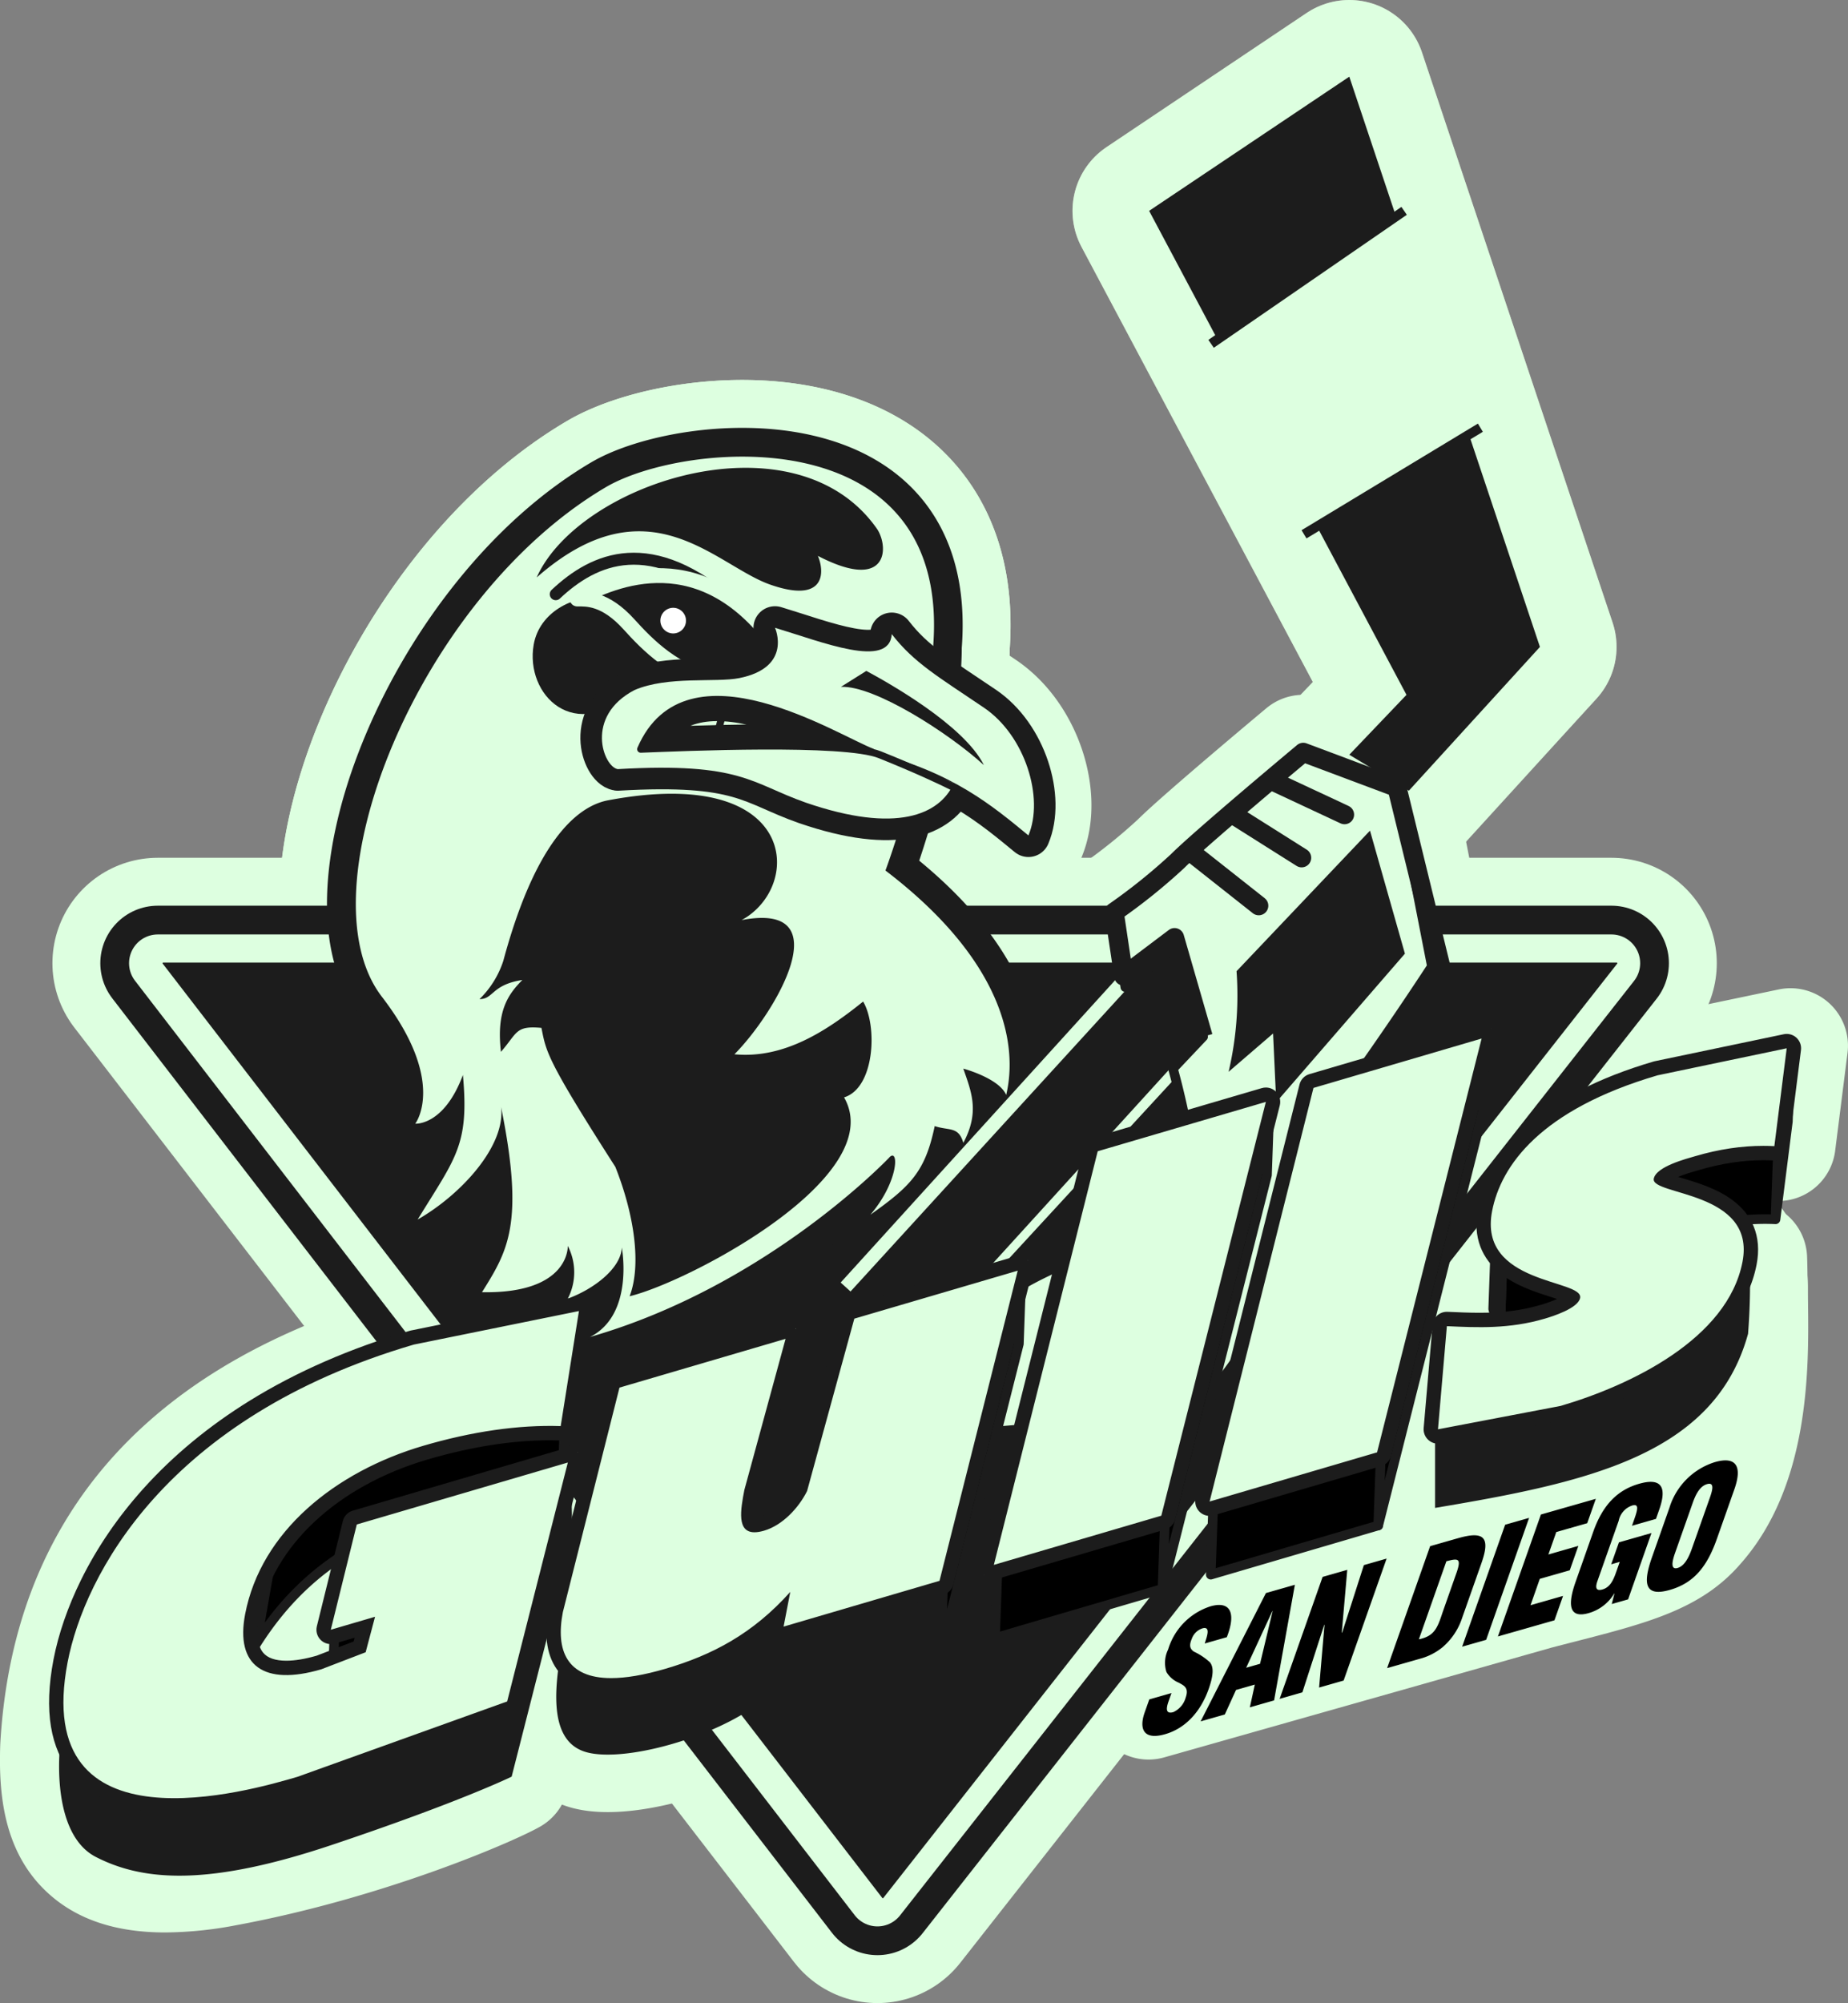
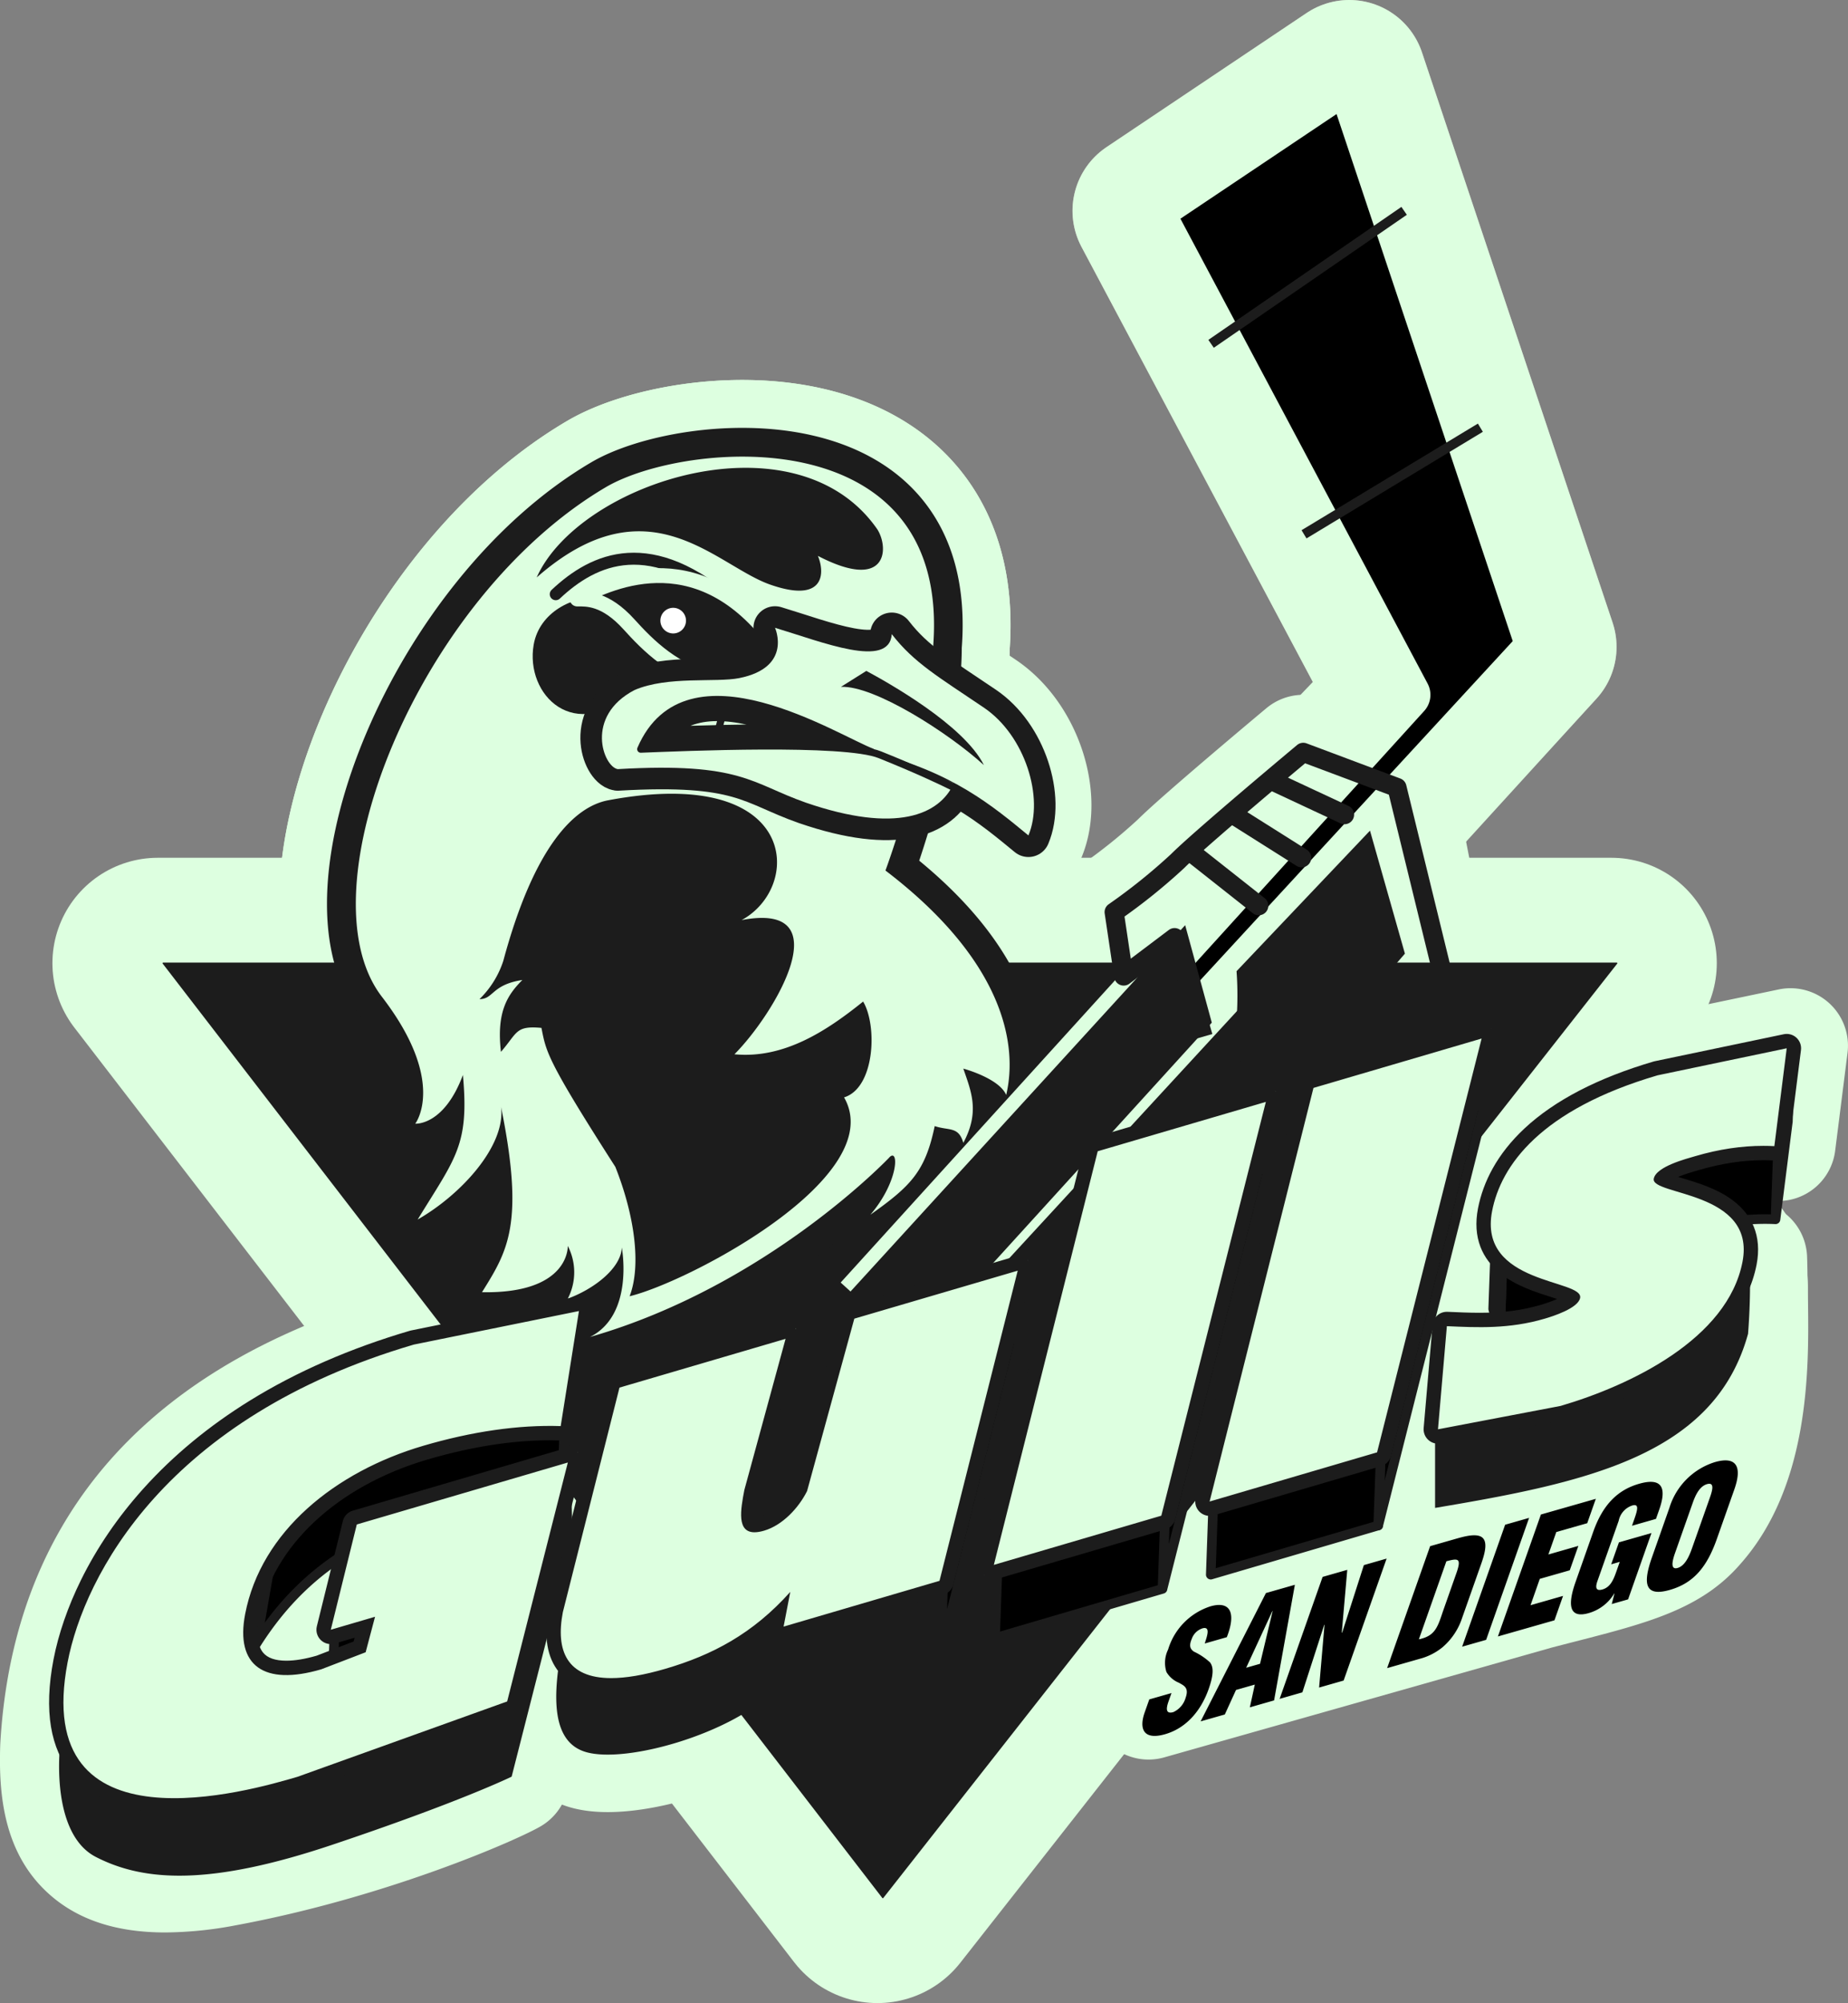
<svg xmlns="http://www.w3.org/2000/svg" width="249.054" height="269.785" viewBox="0 0 249.054 269.785">
  <rect x="0" y="0" width="249.054" height="269.785" fill="#808080" stroke="none" />
  <g id="Group_374" data-name="Group 374" transform="translate(-4646.972 -9358.838)">
    <path id="Path_149" data-name="Path 149" d="M4668.236,9488.568h195.907l-98.918,125.856-96.989-125.856Z" fill="#bbb5af" stroke="#ddffe0" stroke-linejoin="round" stroke-width="28.399" fill-rule="evenodd" />
    <path id="Path_150" data-name="Path 150" d="M4766.833,9514.708s-16.379,17.318-40.359,24.2c6-3.013,4.281-12.049,4.281-12.049-.107,2.795-3.745,5.593-7.28,6.885a7.7,7.7,0,0,0,0-7.1s.322,6.453-11.56,6.237c3.434-5.519,5.781-9.143,2.568-24.954.642,5.161-5.244,11.724-11.239,15.166,5.139-8.389,6.958-10,6.1-19.47-2.57,6.884-6.424,6.559-6.424,6.559s4.341-5.611-4.5-17.1c-10.92-14.2,4.9-53.744,30.188-68.629,10.6-6.239,46.571-9.466,44.107,21.514,0,12.909-6.426,30.119-6.426,30.119,15.952,12.155,17.878,23.45,16.272,30.229-.96-2.262-5.779-3.551-5.779-3.551,1.072,3.119,2.248,5.81,0,10-.643-2.257-1.928-1.61-3.854-2.257-1.285,6.13-3.212,8.066-8.671,11.939,3.853-4.515,3.853-9.032,2.57-7.741Z" fill="#bbb5af" stroke="#ddffe0" stroke-linejoin="round" stroke-width="20.653" fill-rule="evenodd" />
    <path id="Path_151" data-name="Path 151" d="M4766.833,9514.708s-16.379,17.318-40.359,24.2c6-3.013,4.281-12.049,4.281-12.049-.107,2.795-3.745,5.593-7.28,6.885a7.7,7.7,0,0,0,0-7.1s.322,6.453-11.56,6.237c3.434-5.519,5.781-9.143,2.568-24.954.642,5.161-5.244,11.724-11.239,15.166,5.139-8.389,6.958-10,6.1-19.47-2.57,6.884-6.424,6.559-6.424,6.559s4.341-5.611-4.5-17.1c-10.92-14.2,4.9-53.744,30.188-68.629,10.6-6.239,46.571-9.466,44.107,21.514,0,12.909-6.426,30.119-6.426,30.119,15.952,12.155,17.878,23.45,16.272,30.229-.96-2.262-5.779-3.551-5.779-3.551,1.072,3.119,2.248,5.81,0,10-.643-2.257-1.928-1.61-3.854-2.257-1.285,6.13-3.212,8.066-8.671,11.939,3.853-4.515,3.853-9.032,2.57-7.741Z" fill="#bbb5af" stroke="#ddffe0" stroke-linejoin="round" stroke-width="20.653" fill-rule="evenodd" />
    <path id="Path_152" data-name="Path 152" d="M4762.657,9533.748l73.866-81.324-34.684-65.187,26.977-18.072,25.691,76.806-80.93,87.778" fill="none" stroke="#bbb5af" stroke-linejoin="round" stroke-width="20.653" />
    <path id="Path_153" data-name="Path 153" d="M4836.843,9465.333l17.664-19.363-25.691-76.806-26.977,18.072,34.684,65.188-7.707,8.068,8.027,4.841Z" fill="#bbb5af" stroke="#ddffe0" stroke-linejoin="round" stroke-width="20.653" fill-rule="evenodd" />
    <path id="Path_154" data-name="Path 154" d="M4807.621,9549.237s14.773-13.556,19.268-41.307c7.066-9.684,13.061-18.933,13.061-18.933l-4.71-24.1-12.63-4.733s-13.92,11.619-16.919,14.631a78.36,78.36,0,0,1-8.563,6.884l1.5,10.111,7.226-5.969,3.263,12.639-4.067,4.3a102.894,102.894,0,0,1,3.211,17.428c-7.177,8.722-32.756,6.454-38.539,32.271,8.994-.43,37.9-3.229,37.9-3.229Zm-40.467-104.989c3,3.874,6.306,5.764,12.418,9.9,5.566,3.765,8.134,12.156,6,17.212-4.71-3.871-10.278-8.605-20.982-11.187-4.712-1.721-25.051-14.845-31.26-.43,5.566-.215,27.4-1.184,32.222.753s8.03,2.9,9.956,3.872c-1.928,4.2-7.709,6.776-19.913,2.582-7.387-2.582-8.67-5.486-25.371-4.519-1.928-.321-4.5-7.1,2.248-10.648,4.5-1.937,10.981-.982,14.131-1.614,7.225-1.452,4.816-6.775,4.816-6.775C4757.839,9445.323,4766.833,9448.981,4767.154,9444.248Zm73.223,108v9.682c20.555-3.442,37.683-7.1,42.179-23.449a89.916,89.916,0,0,0,.216-10.113c-5.783,5.163-42.4,23.881-42.4,23.881Zm-117.329,26.462c-1.283,6.453-2.568,14.63,3,16.134s19.483-2.582,25.05-8.175,4.924-17.211,4.924-17.211Zm110.027-24.613-.361,10.2-22.568,6.624.36-10.205,22.569-6.623Z" fill="#bbb5af" stroke="#ddffe0" stroke-linejoin="round" stroke-width="15.49" fill-rule="evenodd" />
    <g id="Group_166" data-name="Group 166">
      <path id="Path_155" data-name="Path 155" d="M4731.5,9553.932l-1.927-18.718a7.744,7.744,0,0,0-9.169-6.812c-10.767,2.074-28.788,5.547-43.992,14.932-18.238,11.258-28.129,28.188-29.4,50.32,0,.061-.006.123-.008.185-.218,6.535.364,14.754,6.848,20.336,3.831,3.3,8.915,4.937,15.41,4.937a51.97,51.97,0,0,0,9.367-.942c20.575-3.79,38.36-11.639,41.3-13.408a7.744,7.744,0,0,0,3.506-4.722c1.767-6.938,8.189-32.105,8.189-32.105a7.729,7.729,0,0,0,.237-2.136l-.322-11.294C4731.533,9554.313,4731.52,9554.122,4731.5,9553.932Z" fill="#ddffe0" />
      <path id="Path_156" data-name="Path 156" d="M4893.533,9493.99a7.748,7.748,0,0,0-6.837-1.889l-17.4,3.64c-.2.042-.4.092-.6.149-20.2,5.931-26.228,16.474-27.728,24.276a14.42,14.42,0,0,0,2.171,11.283c-13.931,3.63-36.264,9.192-40.2,9.562a7.743,7.743,0,0,0-7.721,7.51l-1.2,39.324a7.745,7.745,0,0,0,9.851,7.688l52.186-14.778q1.581-.412,3.043-.785c9.954-2.553,17.155-4.4,22.421-10.481,9.4-10.574,9.219-26.44,9.123-34.971-.009-.774-.017-1.494-.017-2.152a18.09,18.09,0,0,0-4.3-11.771,7.737,7.737,0,0,0,7.971-6.768l1.665-13.172A7.748,7.748,0,0,0,4893.533,9493.99Z" fill="#ddffe0" />
    </g>
-     <path id="Path_157" data-name="Path 157" d="M4668.236,9488.568h195.907l-98.918,125.856-96.989-125.856Z" stroke="#1c1c1c" stroke-linejoin="round" stroke-width="15.49" fill-rule="evenodd" />
    <path id="Path_158" data-name="Path 158" d="M4668.236,9488.568h195.907l-98.918,125.856-96.989-125.856Z" fill="#fff" stroke="#ddffe0" stroke-linejoin="round" stroke-width="7.745" fill-rule="evenodd" />
    <path id="Path_159" data-name="Path 159" d="M4668.958,9488.568h195.907l-98.918,125.856-96.989-125.856Z" fill="#1c1c1c" stroke="#1c1c1c" stroke-linejoin="round" stroke-width="0.161" fill-rule="evenodd" />
    <path id="Path_160" data-name="Path 160" d="M4766.833,9514.708s-16.379,17.318-40.359,24.2c6-3.013,4.281-12.049,4.281-12.049-.107,2.795-3.745,5.593-7.28,6.883a7.694,7.694,0,0,0,0-7.1s.322,6.453-11.56,6.237c3.434-5.519,5.781-9.143,2.568-24.954.642,5.161-5.244,11.724-11.239,15.166,5.139-8.389,6.958-10,6.1-19.47-2.57,6.884-6.424,6.559-6.424,6.559s4.341-5.611-4.5-17.1c-10.92-14.2,4.9-53.744,30.188-68.629,10.6-6.239,46.571-9.466,44.107,21.514,0,12.909-6.426,30.119-6.426,30.119,15.952,12.155,17.878,23.45,16.272,30.229-.96-2.262-5.779-3.551-5.779-3.551,1.072,3.119,2.248,5.81,0,10-.643-2.257-1.928-1.61-3.854-2.257-1.285,6.13-3.212,8.066-8.671,11.939,3.853-4.515,3.853-9.032,2.57-7.741Z" fill="none" stroke="#1c1c1c" stroke-linejoin="round" stroke-width="7.745" />
    <path id="Path_161" data-name="Path 161" d="M4766.849,9514.708s-16.379,17.318-40.36,24.2c6-3.013,4.282-12.049,4.282-12.049-.107,2.795-3.746,5.593-7.28,6.885a7.7,7.7,0,0,0,0-7.1s.322,6.453-11.56,6.237c3.434-5.519,5.781-9.143,2.568-24.954.642,5.161-5.244,11.724-11.24,15.166,5.14-8.389,6.959-10,6.1-19.47-2.57,6.884-6.424,6.559-6.424,6.559s4.341-5.611-4.5-17.1c-10.92-14.2,4.9-53.744,30.188-68.629,10.6-6.239,46.571-9.466,44.107,21.514,0,12.909-6.426,30.119-6.426,30.119,15.952,12.155,17.878,23.45,16.272,30.229-.96-2.262-5.779-3.551-5.779-3.551,1.072,3.119,2.248,5.81,0,10-.643-2.257-1.928-1.61-3.855-2.257-1.284,6.13-3.211,8.066-8.67,11.939,3.853-4.515,3.853-9.032,2.57-7.741Z" fill="#ddffe0" fill-rule="evenodd" />
    <path id="Path_162" data-name="Path 162" d="M4762.657,9533.748l73.866-81.324-34.684-65.187,26.977-18.072,25.691,76.806-80.93,87.778" stroke="#ddffe0" stroke-linejoin="round" stroke-width="6.454" />
-     <path id="Path_163" data-name="Path 163" d="M4836.843,9465.333l17.664-19.363-25.691-76.806-26.977,18.072,34.684,65.188-7.707,8.068,8.027,4.841Z" fill="#1c1c1c" fill-rule="evenodd" />
-     <path id="Path_164" data-name="Path 164" d="M4810.832,9404.661l24.408-16.779,9.873,29.528-20.791,12.424-13.49-25.173Z" fill="#ddffe0" fill-rule="evenodd" />
    <path id="Path_165" data-name="Path 165" d="M4810.189,9405.147l26.014-17.911m-13.489,43.566,23.766-14.359" fill="none" stroke="#1c1c1c" stroke-linejoin="round" stroke-width="1.291" />
    <path id="Path_166" data-name="Path 166" d="M4810.286,9496.575l-38.445,42.234-19.991,4.636,54.847-60Z" fill="#1c1c1c" fill-rule="evenodd" />
-     <path id="Path_167" data-name="Path 167" d="M4807.621,9549.237s14.773-13.556,19.268-41.307c7.066-9.684,13.061-18.933,13.061-18.933l-4.71-24.1-12.634-4.733s-13.916,11.619-16.915,14.631a78.36,78.36,0,0,1-8.563,6.884l1.5,10.111,7.226-5.969,3.263,12.639-4.067,4.3a102.894,102.894,0,0,1,3.211,17.428c-7.177,8.722-32.759,6.454-38.539,32.271,8.994-.43,37.9-3.229,37.9-3.229Z" fill="#ddffe0" stroke="#1c1c1c" stroke-linejoin="round" stroke-width="1.291" fill-rule="evenodd" />
    <path id="Path_168" data-name="Path 168" d="M4807.621,9473.722l8.99,7.1Zm5.563-5.162,9.21,5.808Zm5.782-4.3,9.207,4.3-9.207-4.3Z" stroke="#1c1c1c" stroke-linejoin="round" stroke-width="2.582" fill-rule="evenodd" />
    <path id="Path_169" data-name="Path 169" d="M4812.544,9503.2l6-5.165.427,9.252,17.341-20.006-4.707-16.566-17.984,18.931a45.251,45.251,0,0,1-1.072,13.555Z" fill="#1c1c1c" fill-rule="evenodd" />
    <path id="Path_170" data-name="Path 170" d="M4721.87,9438.871c5.14-4.841,12.848-8.391,24.088,1.613" fill="none" stroke="#1c1c1c" stroke-linecap="round" stroke-linejoin="round" stroke-width="1.614" />
    <path id="Path_171" data-name="Path 171" d="M4727.812,9439.354c-3.613-.323-8.141,1.946-8.912,6.294-1.2,6.776,5.542,13.554,13.569,6.132,5.161-4.772,12.765-2.906,12.765-2.906l-17.422-9.52Z" fill="#1c1c1c" fill-rule="evenodd" />
    <path id="Path_172" data-name="Path 172" d="M4743.71,9450.488c-5.631-.808-9.536-4.867-11.981-7.569-3.211-3.549-5.683-3.405-6.969-3.405,4.817-2.58,17.022-8.065,27.3,6.777-.246-.987-5.213,4.646-8.349,4.2Z" fill="#1c1c1c" stroke="#ddffe0" stroke-linejoin="round" stroke-width="2" fill-rule="evenodd" />
    <path id="Path_173" data-name="Path 173" d="M4735.971,9442.42a1.726,1.726,0,1,1,1.727,1.734,1.732,1.732,0,0,1-1.727-1.734Z" fill="#fff" fill-rule="evenodd" />
    <path id="Path_174" data-name="Path 174" d="M4767.154,9444.248c3,3.874,6.306,5.764,12.418,9.9,5.566,3.765,8.134,12.156,6,17.212-4.71-3.871-10.278-8.605-20.982-11.187-4.712-1.721-25.051-14.845-31.26-.43,5.566-.215,27.4-1.184,32.222.753s8.03,2.9,9.956,3.872c-1.928,4.2-7.709,6.776-19.913,2.582-7.387-2.582-8.67-5.486-25.371-4.519-1.928-.321-4.5-7.1,2.248-10.648,4.5-1.937,10.981-.982,14.131-1.614,7.225-1.452,4.816-6.775,4.816-6.775C4757.839,9445.323,4766.833,9448.981,4767.154,9444.248Z" fill="#ddffe0" stroke="#1c1c1c" stroke-linejoin="round" stroke-width="5.809" fill-rule="evenodd" />
    <path id="Path_175" data-name="Path 175" d="M4739.392,9453.729l-1.6,5.841m7.078-6.47-1.674,6.306m7.05-5.3-1.383,5.211m6.46-3.41-.911,3.437m4.792-1.7-.491,1.855" fill="none" stroke="#1c1c1c" stroke-linejoin="round" stroke-width="0.968" />
    <path id="Path_176" data-name="Path 176" d="M4767.154,9444.248c3,3.874,6.306,5.764,12.418,9.9,5.566,3.765,8.134,12.154,6,17.211-4.71-3.872-10.278-8.606-20.982-11.187-4.712-1.721-25.051-14.845-31.26-.43,5.566-.214,27.4-1.183,32.222.754s8.03,2.9,9.956,3.871c-1.928,4.2-7.709,6.776-19.913,2.582-7.387-2.582-8.67-5.485-25.371-4.519-1.928-.32-4.5-7.1,2.248-10.647,4.5-1.938,10.981-.982,14.131-1.614,7.225-1.452,4.816-6.776,4.816-6.776C4757.839,9445.323,4766.833,9448.981,4767.154,9444.248Z" fill="#ddffe0" fill-rule="evenodd" />
    <path id="Path_177" data-name="Path 177" d="M4764.585,9460.168c-4.712-1.721-25.051-14.845-31.26-.43,5.566-.214,27.4-1.183,32.222.754s8.11,3.469,10.037,4.437" fill="none" stroke="#1c1c1c" stroke-linejoin="round" stroke-width="0.968" />
    <path id="Path_178" data-name="Path 178" d="M4719.3,9436.612c5.781-12.909,35.007-22.268,45.925-6.455,1.607,2.582,1.287,8.391-8.028,3.55.963,2.26.963,6.454-6.422,3.871s-16.381-14.2-31.475-.966Zm9.635,30.012c-4.521.851-9.957,6.132-14.131,21.62a12.642,12.642,0,0,1-3.211,5.163c1.926,0,1.606-1.937,5.78-2.58-1.926,1.935-3.532,4.194-2.889,9.68,2.248-2.582,1.926-3.55,5.459-3.227.643,3.227.643,4.194,9.957,18.717,2.568,6.456,3.532,13.233,1.926,17.427,8.029-1.937,35.006-16.136,28.9-26.784,4.175-1.29,4.5-9.683,2.569-12.907-4.816,3.871-10.6,7.744-17.342,7.1,5.459-5.486,14.451-20.654.963-18.072,8.35-4.52,7.707-20.977-17.985-16.136Z" fill="#1c1c1c" fill-rule="evenodd" />
    <path id="Path_179" data-name="Path 179" d="M4763.727,9449.2l-3.425,2.149c4.5-.216,14.56,6.239,19.27,10.541-2.694-5.413-13-11.161-15.845-12.69Z" fill="#1c1c1c" fill-rule="evenodd" />
    <path id="Path_180" data-name="Path 180" d="M4840.377,9552.25v9.682c20.555-3.442,37.683-7.1,42.179-23.449a89.916,89.916,0,0,0,.216-10.113c-5.783,5.163-42.4,23.881-42.4,23.881Zm-117.329,26.462c-1.283,6.453-2.568,14.63,3,16.134s19.483-2.58,25.05-8.175,4.924-17.211,4.924-17.211Zm-67.016,10.06c-1.284,3.387-2.729,16.78,3.854,20.168s15.5,3.845,31.793-1.612c17.342-5.81,24.247-9.2,24.247-9.2l8.189-32.11-.161-7.744-8.671,30.012s-37.9,14.845-49.779,11.939c-4.333-1.614-9.472-11.455-9.472-11.455Z" fill="#1c1c1c" fill-rule="evenodd" />
    <path id="Path_181" data-name="Path 181" d="M4888.283,9499.678l-.358,10.207-1.668,13.176.36-10.205Zm-1.666,13.178-.361,10.205a31.641,31.641,0,0,0-10.647,1.347c-1.082.318-4.564,1.214-5.428,2.6l.361-10.2c.865-1.392,4.345-2.286,5.428-2.6A31.737,31.737,0,0,1,4886.617,9512.855Zm-26.319,19.906-.361,10.2c-1.111-1.444-8.027-1.842-10.776-5.714l.361-10.206c2.746,3.872,9.662,4.271,10.776,5.716Z" stroke="#1c1c1c" stroke-linejoin="round" stroke-width="1.291" fill-rule="evenodd" />
    <path id="Path_182" data-name="Path 182" d="M4849.522,9527.046l-.361,10.206a5.966,5.966,0,0,1-.954-2.13l.361-10.206A5.9,5.9,0,0,0,4849.522,9527.046Zm-2.358-28.683-.361,10.206-14.089,55.733.361-10.2,14.089-55.735Z" stroke="#1c1c1c" stroke-linejoin="round" stroke-width="1.291" fill-rule="evenodd" />
    <path id="Path_183" data-name="Path 183" d="M4833.075,9554.1l-.361,10.2-22.568,6.624.36-10.205,22.569-6.623Zm-14.988-47.2-.361,10.2-14.085,55.734.356-10.205,14.09-55.733ZM4804,9562.631l-.356,10.205-22.573,6.623.361-10.2Zm-19.354-33-.358,10.206-10.541,41.773.359-10.206,10.54-41.773Zm-86.611,46.613-.36,10.2-5.963,1.75.361-10.2Zm25.021-25.678-.36,10.2a59.7,59.7,0,0,0-18.516,2.65c-8.776,2.576-16.671,7.332-22.668,16.8l2.155-12.331c4.312-7.007,12.1-12.1,20.872-14.673a59.606,59.606,0,0,1,18.517-2.649Z" stroke="#1c1c1c" stroke-linejoin="round" stroke-width="1.291" fill-rule="evenodd" />
    <g id="Path_184" data-name="Path 184" fill="#ddffe0" stroke-linejoin="round" fill-rule="evenodd">
      <path d="M 4670.466 9601.997 C 4664.411 9601.997 4660.007 9600.382 4657.375 9597.196 C 4656.057 9595.6 4655.19 9593.604 4654.799 9591.261 C 4654.385 9588.778 4654.498 9585.842 4655.133 9582.533 C 4655.777 9579.185 4657.029 9575.566 4658.754 9572.069 C 4660.86 9567.8 4663.638 9563.734 4667.01 9559.986 C 4670.971 9555.584 4675.735 9551.649 4681.17 9548.292 C 4687.385 9544.454 4694.551 9541.329 4702.47 9539.005 L 4702.509 9538.993 L 4702.55 9538.985 L 4724.803 9534.469 L 4726.17 9534.191 L 4725.951 9535.568 L 4723.492 9551.064 L 4723.358 9551.909 L 4722.504 9551.881 C 4722.032 9551.864 4721.548 9551.856 4721.065 9551.856 C 4715.894 9551.856 4710.25 9552.743 4704.293 9554.492 C 4691.607 9558.215 4682.884 9566.411 4680.96 9576.418 C 4680.477 9578.938 4680.727 9580.883 4681.683 9582.04 C 4682.472 9582.995 4683.777 9583.479 4685.562 9583.479 C 4685.563 9583.479 4685.563 9583.479 4685.563 9583.479 C 4686.825 9583.479 4688.303 9583.234 4689.958 9582.752 L 4695.442 9580.646 L 4696.141 9578.005 L 4691.826 9579.27 L 4690.209 9579.743 L 4690.614 9578.108 L 4694.118 9563.93 L 4694.251 9563.39 L 4694.785 9563.233 L 4723.227 9554.89 L 4724.855 9554.412 L 4724.437 9556.057 L 4716.26 9588.238 L 4716.133 9588.737 L 4715.649 9588.911 L 4687.379 9599.063 L 4687.352 9599.073 L 4687.324 9599.081 C 4684.605 9599.879 4677.385 9601.997 4670.466 9601.997 Z M 4729.339 9585.823 C 4726.483 9585.823 4724.371 9585.021 4723.062 9583.437 C 4721.633 9581.706 4721.234 9579.134 4721.876 9575.792 L 4721.882 9575.765 L 4721.889 9575.738 L 4729.521 9545.492 L 4729.656 9544.955 L 4730.187 9544.8 L 4752.572 9538.231 L 4754.234 9537.743 L 4753.778 9539.415 L 4748.232 9559.732 C 4748.041 9560.729 4747.866 9561.692 4747.828 9562.522 C 4747.781 9563.537 4747.965 9563.92 4748.079 9564.058 C 4748.121 9564.108 4748.234 9564.245 4748.657 9564.245 C 4748.936 9564.245 4749.281 9564.186 4749.684 9564.067 C 4751.902 9563.416 4753.856 9561.226 4754.833 9559.313 L 4761.174 9536.187 L 4761.317 9535.666 L 4761.835 9535.514 L 4783.855 9529.052 L 4785.481 9528.575 L 4785.066 9530.217 L 4774.526 9571.99 L 4774.391 9572.527 L 4773.86 9572.683 L 4752.85 9578.848 L 4751.327 9579.295 L 4751.626 9577.736 L 4751.915 9576.237 C 4747.788 9580.123 4743.058 9582.726 4736.96 9584.517 C 4734.006 9585.384 4731.442 9585.823 4729.339 9585.823 Z M 4779.562 9571.011 L 4779.975 9569.37 L 4793.972 9513.66 L 4794.106 9513.124 L 4794.638 9512.968 L 4817.298 9506.318 L 4818.925 9505.841 L 4818.509 9507.484 L 4804.419 9563.219 L 4804.284 9563.755 L 4803.753 9563.91 L 4781.186 9570.534 L 4779.562 9571.011 Z M 4808.639 9562.478 L 4809.051 9560.836 L 4823.048 9505.129 L 4823.183 9504.593 L 4823.714 9504.437 L 4846.375 9497.785 L 4848.001 9497.308 L 4847.586 9498.951 L 4833.499 9554.687 L 4833.363 9555.223 L 4832.833 9555.378 L 4810.263 9562.001 L 4808.639 9562.478 Z M 4839.693 9552.535 L 4839.803 9551.262 L 4841 9537.371 L 4841.08 9536.446 L 4842.008 9536.487 L 4842.165 9536.494 C 4843.538 9536.555 4844.958 9536.618 4846.386 9536.618 C 4849.664 9536.618 4852.281 9536.279 4854.873 9535.519 C 4855.847 9535.232 4856.729 9534.908 4857.424 9534.581 C 4858.388 9534.126 4858.756 9533.779 4858.894 9533.603 C 4858.785 9533.528 4858.586 9533.416 4858.231 9533.271 C 4857.714 9533.059 4857.027 9532.839 4856.299 9532.606 C 4854.253 9531.955 4851.707 9531.143 4849.767 9529.582 C 4847.378 9527.66 4846.483 9525.039 4847.107 9521.791 C 4847.834 9518.013 4849.841 9514.565 4853.075 9511.545 C 4857.021 9507.857 4862.745 9504.895 4870.088 9502.739 L 4870.125 9502.729 L 4870.163 9502.721 L 4887.568 9499.081 L 4888.896 9498.803 L 4888.727 9500.149 L 4887.062 9513.327 L 4886.949 9514.22 L 4886.05 9514.173 C 4885.577 9514.147 4885.095 9514.135 4884.618 9514.135 C 4881.762 9514.135 4878.771 9514.588 4875.727 9515.48 C 4875.637 9515.507 4875.529 9515.538 4875.408 9515.572 C 4874.69 9515.778 4873.489 9516.122 4872.45 9516.589 C 4871.488 9517.021 4871.086 9517.367 4870.918 9517.572 C 4871.035 9517.637 4871.22 9517.725 4871.506 9517.834 C 4872.003 9518.022 4872.629 9518.21 4873.354 9518.427 C 4875.421 9519.045 4877.992 9519.814 4879.976 9521.325 C 4882.437 9523.198 4883.374 9525.769 4882.76 9528.964 C 4881.814 9533.889 4878.483 9538.329 4872.86 9542.162 C 4867.309 9545.947 4860.899 9548.147 4857.572 9549.123 L 4857.527 9549.137 L 4857.481 9549.146 L 4840.948 9552.296 L 4839.693 9552.535 Z" stroke="none" />
      <path d="M 4846.648 9498.714 L 4823.987 9505.365 L 4809.99 9561.072 L 4832.56 9554.449 L 4846.648 9498.714 M 4887.766 9500.028 L 4870.361 9503.668 C 4854.582 9508.3 4849.24 9515.824 4848.058 9521.974 C 4846.152 9531.894 4860.414 9531.112 4859.923 9533.653 C 4859.655 9535.047 4856.244 9536.125 4855.145 9536.447 C 4850.373 9537.849 4846.087 9537.639 4841.965 9537.454 L 4840.767 9551.345 L 4857.3 9548.194 C 4866.661 9545.45 4879.81 9539.191 4881.809 9528.781 C 4883.653 9519.187 4869.407 9519.886 4869.85 9517.591 C 4870.165 9515.952 4874.262 9514.903 4875.454 9514.552 C 4878.665 9513.61 4881.716 9513.167 4884.618 9513.167 C 4885.116 9513.167 4885.611 9513.18 4886.101 9513.206 L 4887.766 9500.028 M 4817.571 9507.247 L 4794.91 9513.896 L 4780.913 9569.605 L 4803.481 9562.981 L 4817.571 9507.247 M 4784.128 9529.98 L 4762.108 9536.442 L 4755.741 9559.663 C 4754.614 9561.926 4752.432 9564.27 4749.956 9564.996 C 4749.45 9565.145 4749.02 9565.213 4748.657 9565.213 C 4746.257 9565.213 4746.767 9562.219 4747.289 9559.513 L 4752.844 9539.16 L 4730.459 9545.729 L 4722.827 9575.975 C 4721.83 9581.162 4723.377 9584.855 4729.339 9584.855 C 4731.292 9584.855 4733.721 9584.459 4736.687 9583.588 C 4742.925 9581.756 4748.406 9578.912 4753.476 9573.246 L 4753.476 9573.247 L 4752.577 9577.919 L 4773.588 9571.754 L 4784.128 9529.98 M 4724.995 9535.417 L 4702.742 9539.934 C 4669.349 9549.734 4658.321 9571.073 4656.084 9582.716 C 4651.088 9608.706 4680.813 9599.98 4687.052 9598.152 L 4715.322 9588 L 4723.499 9555.818 L 4695.057 9564.162 L 4691.553 9578.341 L 4697.516 9576.593 L 4696.251 9581.373 L 4690.268 9583.67 C 4682.561 9585.932 4678.672 9583.206 4680.01 9576.235 C 4682.154 9565.085 4692.185 9557.036 4704.021 9553.563 C 4710.535 9551.65 4716.858 9550.722 4722.536 9550.913 L 4724.995 9535.417 M 4846.648 9496.778 C 4847.142 9496.778 4847.625 9496.967 4847.991 9497.319 C 4848.491 9497.802 4848.695 9498.515 4848.525 9499.188 L 4834.437 9554.924 C 4834.269 9555.588 4833.763 9556.113 4833.105 9556.307 L 4810.535 9562.93 C 4809.87 9563.124 4809.149 9562.948 4808.648 9562.468 C 4808.148 9561.986 4807.943 9561.274 4808.113 9560.601 L 4822.109 9504.894 C 4822.276 9504.229 4822.783 9503.701 4823.441 9503.508 L 4846.103 9496.856 C 4846.282 9496.804 4846.466 9496.778 4846.648 9496.778 Z M 4887.766 9498.093 C 4888.248 9498.093 4888.718 9498.272 4889.079 9498.605 C 4889.539 9499.03 4889.765 9499.65 4889.687 9500.271 L 4888.021 9513.448 C 4887.899 9514.421 4887.071 9515.142 4886.103 9515.142 C 4886.068 9515.142 4886.034 9515.141 4885.999 9515.139 C 4885.543 9515.115 4885.078 9515.103 4884.618 9515.103 C 4881.854 9515.103 4878.955 9515.542 4875.999 9516.409 C 4875.909 9516.436 4875.798 9516.468 4875.674 9516.503 C 4875.051 9516.682 4874.108 9516.952 4873.223 9517.312 C 4873.192 9517.324 4873.161 9517.337 4873.131 9517.349 C 4873.304 9517.401 4873.474 9517.452 4873.632 9517.499 C 4875.773 9518.141 4878.438 9518.938 4880.562 9520.555 C 4881.839 9521.527 4882.764 9522.691 4883.312 9524.018 C 4883.939 9525.534 4884.073 9527.26 4883.71 9529.146 C 4883.179 9531.913 4881.92 9534.562 4879.969 9537.023 C 4878.292 9539.138 4876.084 9541.136 4873.406 9542.962 C 4867.744 9546.821 4861.226 9549.061 4857.844 9550.052 C 4857.784 9550.069 4857.724 9550.084 4857.662 9550.096 L 4841.129 9553.246 C 4840.533 9553.359 4839.919 9553.188 4839.47 9552.781 C 4839.02 9552.376 4838.786 9551.782 4838.838 9551.179 L 4840.036 9537.288 C 4840.123 9536.283 4840.964 9535.519 4841.963 9535.519 C 4841.992 9535.519 4842.021 9535.519 4842.05 9535.521 L 4842.21 9535.527 C 4843.572 9535.588 4844.98 9535.65 4846.386 9535.65 C 4849.567 9535.65 4852.101 9535.323 4854.6 9534.59 C 4855.521 9534.319 4856.259 9534.042 4856.819 9533.792 C 4856.541 9533.7 4856.259 9533.61 4856.004 9533.529 C 4853.882 9532.853 4851.241 9532.01 4849.16 9530.336 C 4847.916 9529.335 4847.021 9528.143 4846.498 9526.79 C 4845.906 9525.257 4845.791 9523.514 4846.157 9521.608 C 4846.514 9519.753 4847.178 9517.943 4848.131 9516.229 C 4849.199 9514.309 4850.64 9512.495 4852.414 9510.837 C 4856.472 9507.046 4862.326 9504.009 4869.815 9501.811 C 4869.865 9501.796 4869.915 9501.783 4869.965 9501.773 L 4887.37 9498.134 C 4887.501 9498.106 4887.634 9498.093 4887.766 9498.093 Z M 4817.571 9505.312 C 4818.064 9505.312 4818.548 9505.5 4818.914 9505.853 C 4819.414 9506.335 4819.618 9507.048 4819.448 9507.722 L 4805.358 9563.456 C 4805.19 9564.12 4804.684 9564.646 4804.026 9564.839 L 4781.458 9571.463 C 4780.792 9571.658 4780.072 9571.482 4779.571 9571.001 C 4779.071 9570.52 4778.866 9569.808 4779.036 9569.134 L 4793.033 9513.425 C 4793.2 9512.76 4793.707 9512.232 4794.365 9512.039 L 4817.026 9505.39 C 4817.205 9505.337 4817.389 9505.312 4817.571 9505.312 Z M 4784.128 9528.045 C 4784.622 9528.045 4785.104 9528.233 4785.47 9528.586 C 4785.971 9529.067 4786.175 9529.78 4786.005 9530.454 L 4775.465 9572.228 C 4775.297 9572.892 4774.791 9573.418 4774.133 9573.611 L 4753.122 9579.776 C 4752.476 9579.967 4751.775 9579.806 4751.275 9579.352 C 4751.031 9579.13 4750.853 9578.854 4750.748 9578.553 C 4746.944 9581.673 4742.605 9583.867 4737.232 9585.445 C 4734.189 9586.339 4731.534 9586.791 4729.339 9586.791 C 4726.18 9586.791 4723.817 9585.87 4722.316 9584.053 C 4720.694 9582.089 4720.227 9579.248 4720.926 9575.609 C 4720.933 9575.573 4720.941 9575.537 4720.95 9575.501 L 4728.582 9545.255 C 4728.75 9544.591 4729.256 9544.064 4729.914 9543.871 L 4752.299 9537.303 C 4752.97 9537.104 4753.699 9537.286 4754.2 9537.778 C 4754.701 9538.27 4754.896 9538.993 4754.712 9539.67 L 4749.176 9559.951 C 4749.013 9560.798 4748.864 9561.615 4748.81 9562.329 C 4748.773 9562.795 4748.789 9563.09 4748.812 9563.268 C 4748.945 9563.253 4749.14 9563.218 4749.411 9563.139 C 4751.322 9562.578 4753.033 9560.664 4753.927 9558.96 L 4760.241 9535.931 C 4760.418 9535.283 4760.919 9534.773 4761.563 9534.585 L 4783.583 9528.123 C 4783.762 9528.07 4783.946 9528.045 4784.128 9528.045 Z M 4724.995 9533.481 C 4725.489 9533.481 4725.97 9533.671 4726.334 9534.02 C 4726.792 9534.458 4727.006 9535.094 4726.907 9535.721 L 4724.448 9551.217 C 4724.298 9552.159 4723.485 9552.849 4722.537 9552.849 C 4722.515 9552.849 4722.493 9552.849 4722.471 9552.848 C 4722.01 9552.832 4721.537 9552.824 4721.065 9552.824 C 4715.986 9552.824 4710.435 9553.698 4704.566 9555.421 C 4692.418 9558.985 4683.737 9567.101 4681.911 9576.601 C 4681.483 9578.828 4681.663 9580.496 4682.429 9581.424 C 4683.025 9582.146 4684.08 9582.512 4685.562 9582.512 C 4686.723 9582.512 4688.098 9582.283 4689.649 9581.834 L 4694.633 9579.921 L 4694.767 9579.416 L 4692.098 9580.198 C 4691.434 9580.392 4690.715 9580.218 4690.214 9579.738 C 4689.714 9579.26 4689.508 9578.549 4689.674 9577.876 L 4693.178 9563.697 C 4693.343 9563.029 4693.851 9562.498 4694.512 9562.305 L 4722.954 9553.961 C 4723.619 9553.764 4724.341 9553.942 4724.843 9554.425 C 4725.343 9554.907 4725.546 9555.621 4725.375 9556.295 L 4717.198 9588.477 C 4717.04 9589.101 4716.582 9589.604 4715.976 9589.822 L 4687.706 9599.975 C 4687.67 9599.987 4687.633 9599.999 4687.597 9600.01 C 4684.84 9600.818 4677.523 9602.965 4670.465 9602.965 C 4664.109 9602.965 4659.454 9601.231 4656.629 9597.812 C 4655.201 9596.083 4654.264 9593.933 4653.845 9591.42 C 4653.411 9588.824 4653.525 9585.772 4654.183 9582.351 C 4654.842 9578.918 4656.123 9575.215 4657.886 9571.642 C 4660.032 9567.292 4662.859 9563.153 4666.291 9559.339 C 4670.313 9554.868 4675.148 9550.874 4680.662 9547.469 C 4686.95 9543.585 4694.195 9540.425 4702.197 9538.076 C 4702.25 9538.061 4702.303 9538.048 4702.357 9538.036 L 4724.61 9533.52 C 4724.738 9533.494 4724.867 9533.481 4724.995 9533.481 Z" stroke="none" fill="#1c1c1c" />
    </g>
    <path id="Path_185" data-name="Path 185" d="M4841.662,9491.15l-6.422-26.248-12.63-4.732s-13.92,11.618-16.919,14.631a78.36,78.36,0,0,1-8.563,6.884l1.284,8.606,6.854-5.165,3.851,13.338" fill="none" stroke="#1c1c1c" stroke-linejoin="round" stroke-width="2.582" />
    <path id="Path_186" data-name="Path 186" d="M4801.861,9587.722l-.62,1.753c-.766,2.168-.213,3.781,2.743,2.938,2.679-.764,4.763-2.937,5.879-6.089.7-1.993.649-2.963.187-3.581a8.543,8.543,0,0,0-2.189-1.461c-.456-.34-.7-.724-.265-1.737a2.261,2.261,0,0,1,1.508-1.414c1.031-.216.533,1.108.229,2.063l2.975-.849c1.234-3.131.591-4.957-2.214-4.153a8.767,8.767,0,0,0-5.7,5.822,4.065,4.065,0,0,0-.222,3.017,3.448,3.448,0,0,0,1.681,1.448c.627.373,1.4.624.911,2.006a3.039,3.039,0,0,1-1.663,1.95c-1.028.295-.989-.465-.659-1.406l.41-1.161-2.989.855Zm10.176,2.037,1.511-3.309,2.534-.723-.669,3.065,3.267-.935,2.8-15.57-3.9,1.113-8.8,17.282,3.25-.925Zm4.749-6.832-1.869.533,3.528-7.624.039-.012Zm7.966,3.2,3.3-.944,5.792-16.426-3.065.878-2.921,9.086-.058.017.741-8.464-3.322.95-5.792,16.426,3.065-.878,2.937-9.069.049-.054-.73,8.479Zm13.511-3.859a8.094,8.094,0,0,0,3.134-1.584,8.806,8.806,0,0,0,2.627-3.942l2.574-7.292c.555-1.575.914-3.118-.022-3.638-.792-.424-2.19-.063-3.366.273l-3.5,1-5.795,16.425,4.352-1.243Zm3.629-13.147c1.564-.409,2.057-.451,1.4,1.473l-1.89,5.365c-.717,2.172-1.108,3.229-3.211,3.673l3.706-10.511Zm5.365,10.579,5.79-16.425-3.229.922-5.794,16.425Zm9.208-2.631,1.158-3.285-4.384,1.253,1.249-3.549,4.037-1.154,1.16-3.285-4.039,1.156,1.066-3.024,4.168-1.189,1.159-3.284-7.4,2.113-5.795,16.424Zm9.923-2.816,3.15-8.935-4.384,1.253-1.044,2.956,1.154-.329-.452,1.291c-.372,1.051-.779,2.113-1.881,2.428-.843.241-1-.207-.675-1.128l2.866-8.123a2.739,2.739,0,0,1,1.851-2.067c.853-.225.755.435.258,1.835l-.316.9,3.23-.922.433-1.228c1.182-3.35.043-4.286-2.71-3.5-2.955.844-4.92,2.9-6.179,6.472l-2.377,6.744c-1.05,2.979-.967,4.982,1.767,4.2a5.889,5.889,0,0,0,3.439-2.636l.037-.011-.369,1.425,2.2-.626Zm8.618-6.893c-.332.941-.9,2.362-1.945,2.661s-.678-1.066-.348-2.007l2.38-6.745c.355-1.007.908-2.25,1.937-2.541,1.066-.3.715.88.358,1.886l-2.382,6.746Zm5.705-7.932c1.112-3.154.2-4.473-2.623-3.664a9.311,9.311,0,0,0-6.134,6.164l-2.355,6.68c-1.305,3.7-.846,5.3,2.42,4.367s5.027-3.17,6.334-6.87Z" fill-rule="evenodd" />
  </g>
</svg>